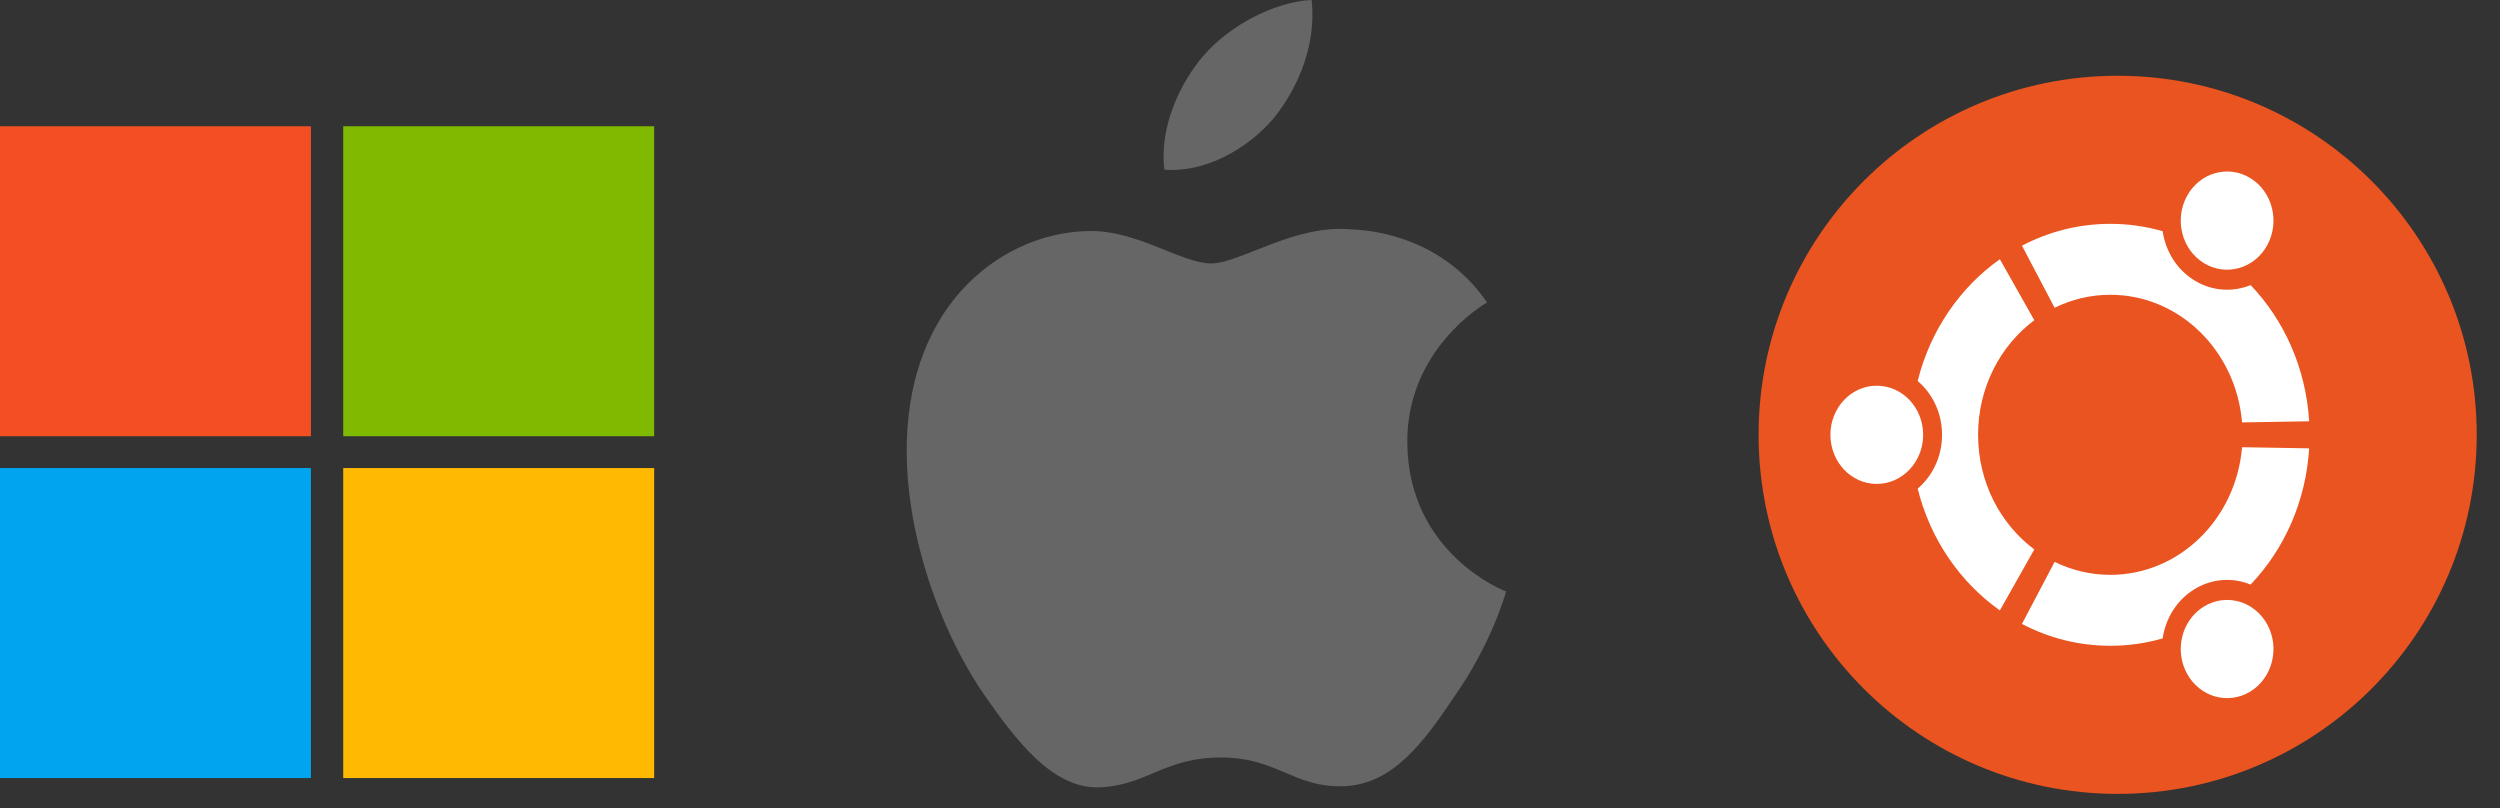
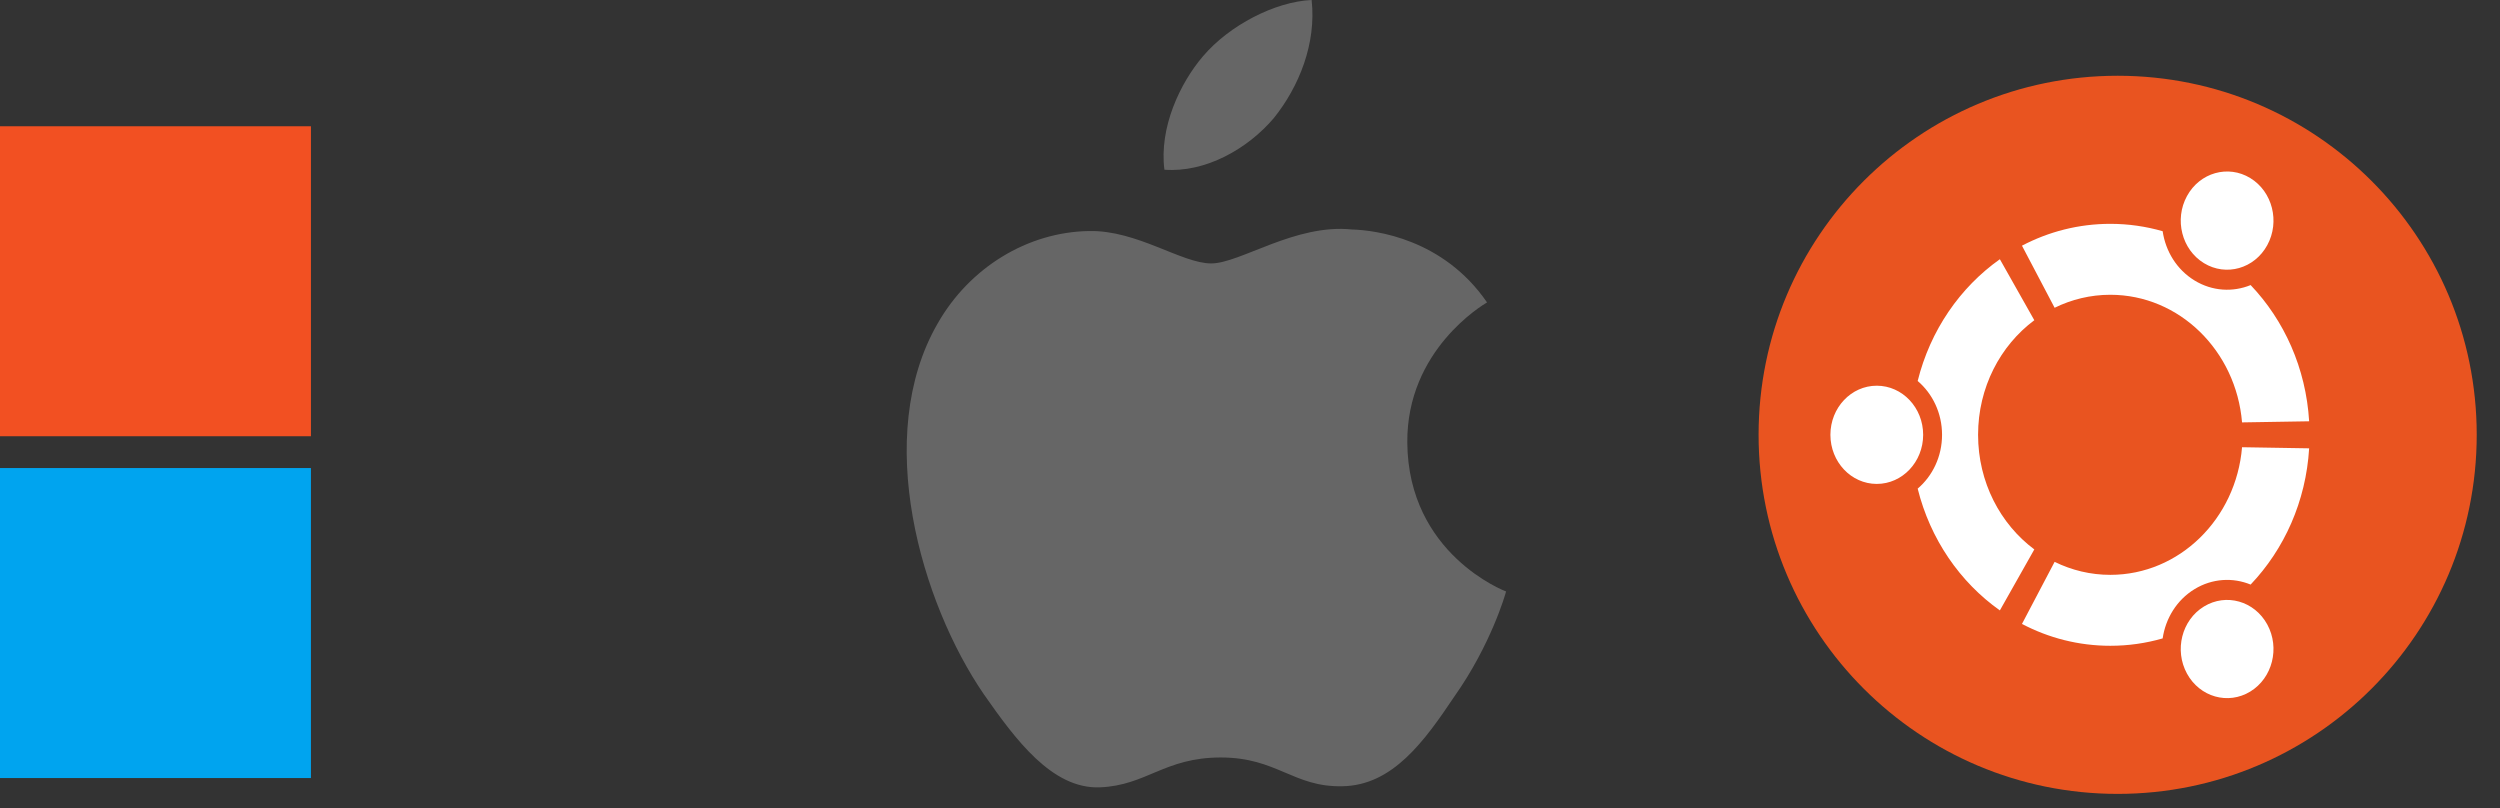
<svg xmlns="http://www.w3.org/2000/svg" width="99" height="32" viewBox="0 0 99 32" fill="none">
  <rect x="0" y="0" width="99" height="32" fill="#333333" stroke="none" />
  <path d="M50.447 4.672C51.447 3.423 52.131 1.724 51.941 0C50.494 0.064 48.685 1 47.644 2.221C46.722 3.297 45.898 5.062 46.111 6.721C47.736 6.842 49.404 5.901 50.447 4.672Z" fill="#666666" />
  <path d="M55.729 17.534C55.696 13.851 58.747 12.059 58.887 11.976C57.159 9.459 54.481 9.115 53.539 9.088C51.29 8.851 49.108 10.432 47.963 10.432C46.794 10.432 45.029 9.11 43.128 9.149C40.681 9.187 38.391 10.603 37.136 12.801C34.544 17.283 36.477 23.87 38.96 27.493C40.202 29.268 41.653 31.249 43.552 31.179C45.41 31.103 46.104 29.996 48.347 29.996C50.569 29.996 51.221 31.179 53.158 31.135C55.152 31.103 56.407 29.352 57.606 27.562C59.041 25.528 59.617 23.525 59.64 23.422C59.593 23.406 55.767 21.947 55.729 17.534Z" fill="#666666" />
  <path d="M98.078 17.218C98.078 25.072 91.712 31.438 83.859 31.438C76.006 31.438 69.64 25.072 69.64 17.218C69.64 9.366 76.006 3 83.859 3C91.712 3 98.078 9.366 98.078 17.218Z" fill="#E95420" />
  <path d="M76.157 17.218C76.157 18.292 75.335 19.163 74.32 19.163C73.306 19.163 72.484 18.292 72.484 17.218C72.484 16.145 73.306 15.274 74.32 15.274C75.335 15.274 76.157 16.145 76.157 17.218ZM86.604 26.674C87.111 27.603 88.233 27.922 89.112 27.385C89.99 26.848 90.291 25.659 89.784 24.729C89.277 23.799 88.154 23.481 87.276 24.018C86.397 24.555 86.097 25.744 86.604 26.674ZM89.784 9.708C90.291 8.778 89.99 7.589 89.112 7.052C88.234 6.515 87.111 6.834 86.604 7.764C86.097 8.694 86.397 9.883 87.276 10.42C88.154 10.957 89.277 10.638 89.784 9.708ZM83.569 11.673C86.305 11.673 88.55 13.894 88.785 16.727L91.442 16.683C91.316 14.578 90.454 12.684 89.125 11.289C88.422 11.576 87.606 11.537 86.902 11.106C86.197 10.675 85.757 9.946 85.641 9.156C84.98 8.966 84.286 8.864 83.569 8.864C82.312 8.864 81.125 9.175 80.07 9.729L81.363 12.188C82.033 11.858 82.781 11.673 83.569 11.673ZM78.332 17.218C78.332 15.342 79.212 13.684 80.559 12.681L79.195 10.265C77.614 11.383 76.437 13.088 75.94 15.087C76.528 15.588 76.905 16.357 76.905 17.218C76.905 18.081 76.528 18.849 75.94 19.35C76.437 21.349 77.614 23.054 79.195 24.172L80.559 21.757C79.212 20.753 78.332 19.095 78.332 17.218ZM83.569 22.764C82.781 22.764 82.033 22.579 81.363 22.249L80.07 24.708C81.125 25.262 82.312 25.573 83.569 25.573C84.285 25.573 84.98 25.472 85.641 25.281C85.757 24.491 86.197 23.762 86.902 23.331C87.606 22.901 88.422 22.861 89.125 23.149C90.454 21.752 91.316 19.859 91.442 17.754L88.785 17.71C88.55 20.543 86.305 22.764 83.569 22.764Z" fill="white" />
  <path d="M12.313 5H0V17.275H12.313V5Z" fill="#F25022" />
-   <path d="M25.905 5H13.592V17.275H25.905V5Z" fill="#7FBA00" />
  <path d="M12.313 18.535H0V30.811H12.313V18.535Z" fill="#00A4EF" />
-   <path d="M25.905 18.535H13.592V30.811H25.905V18.535Z" fill="#FFB900" />
</svg>